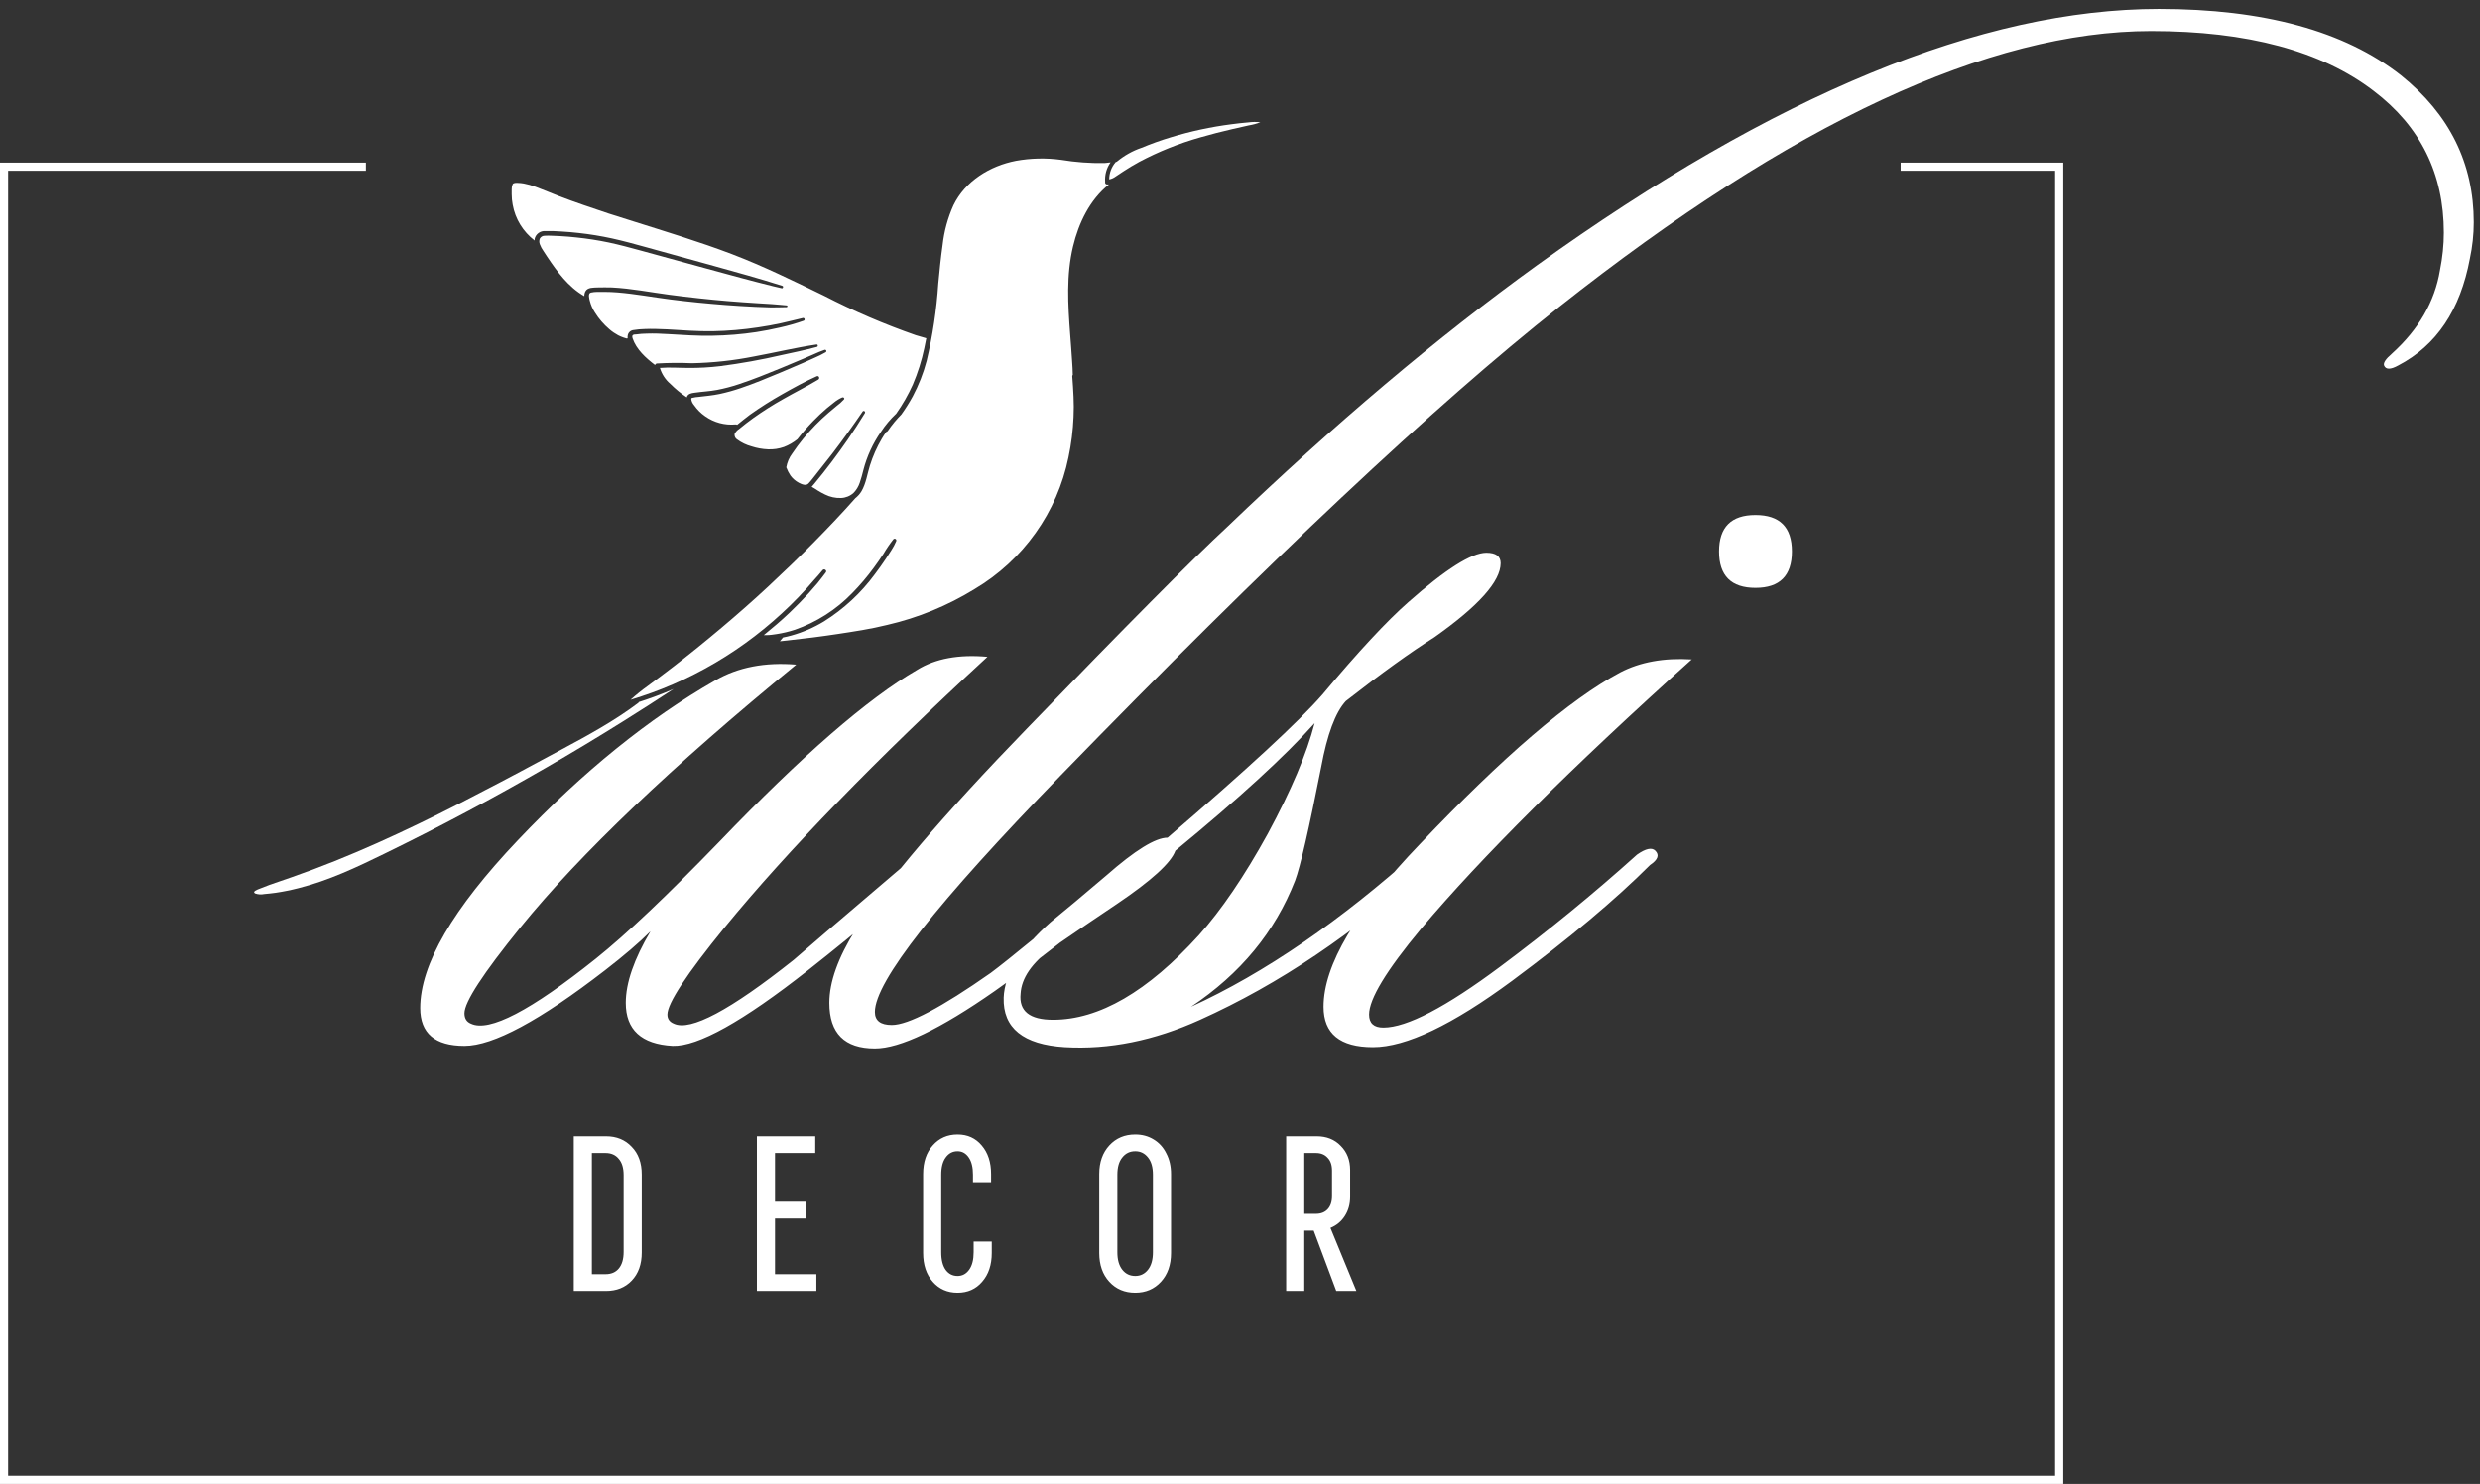
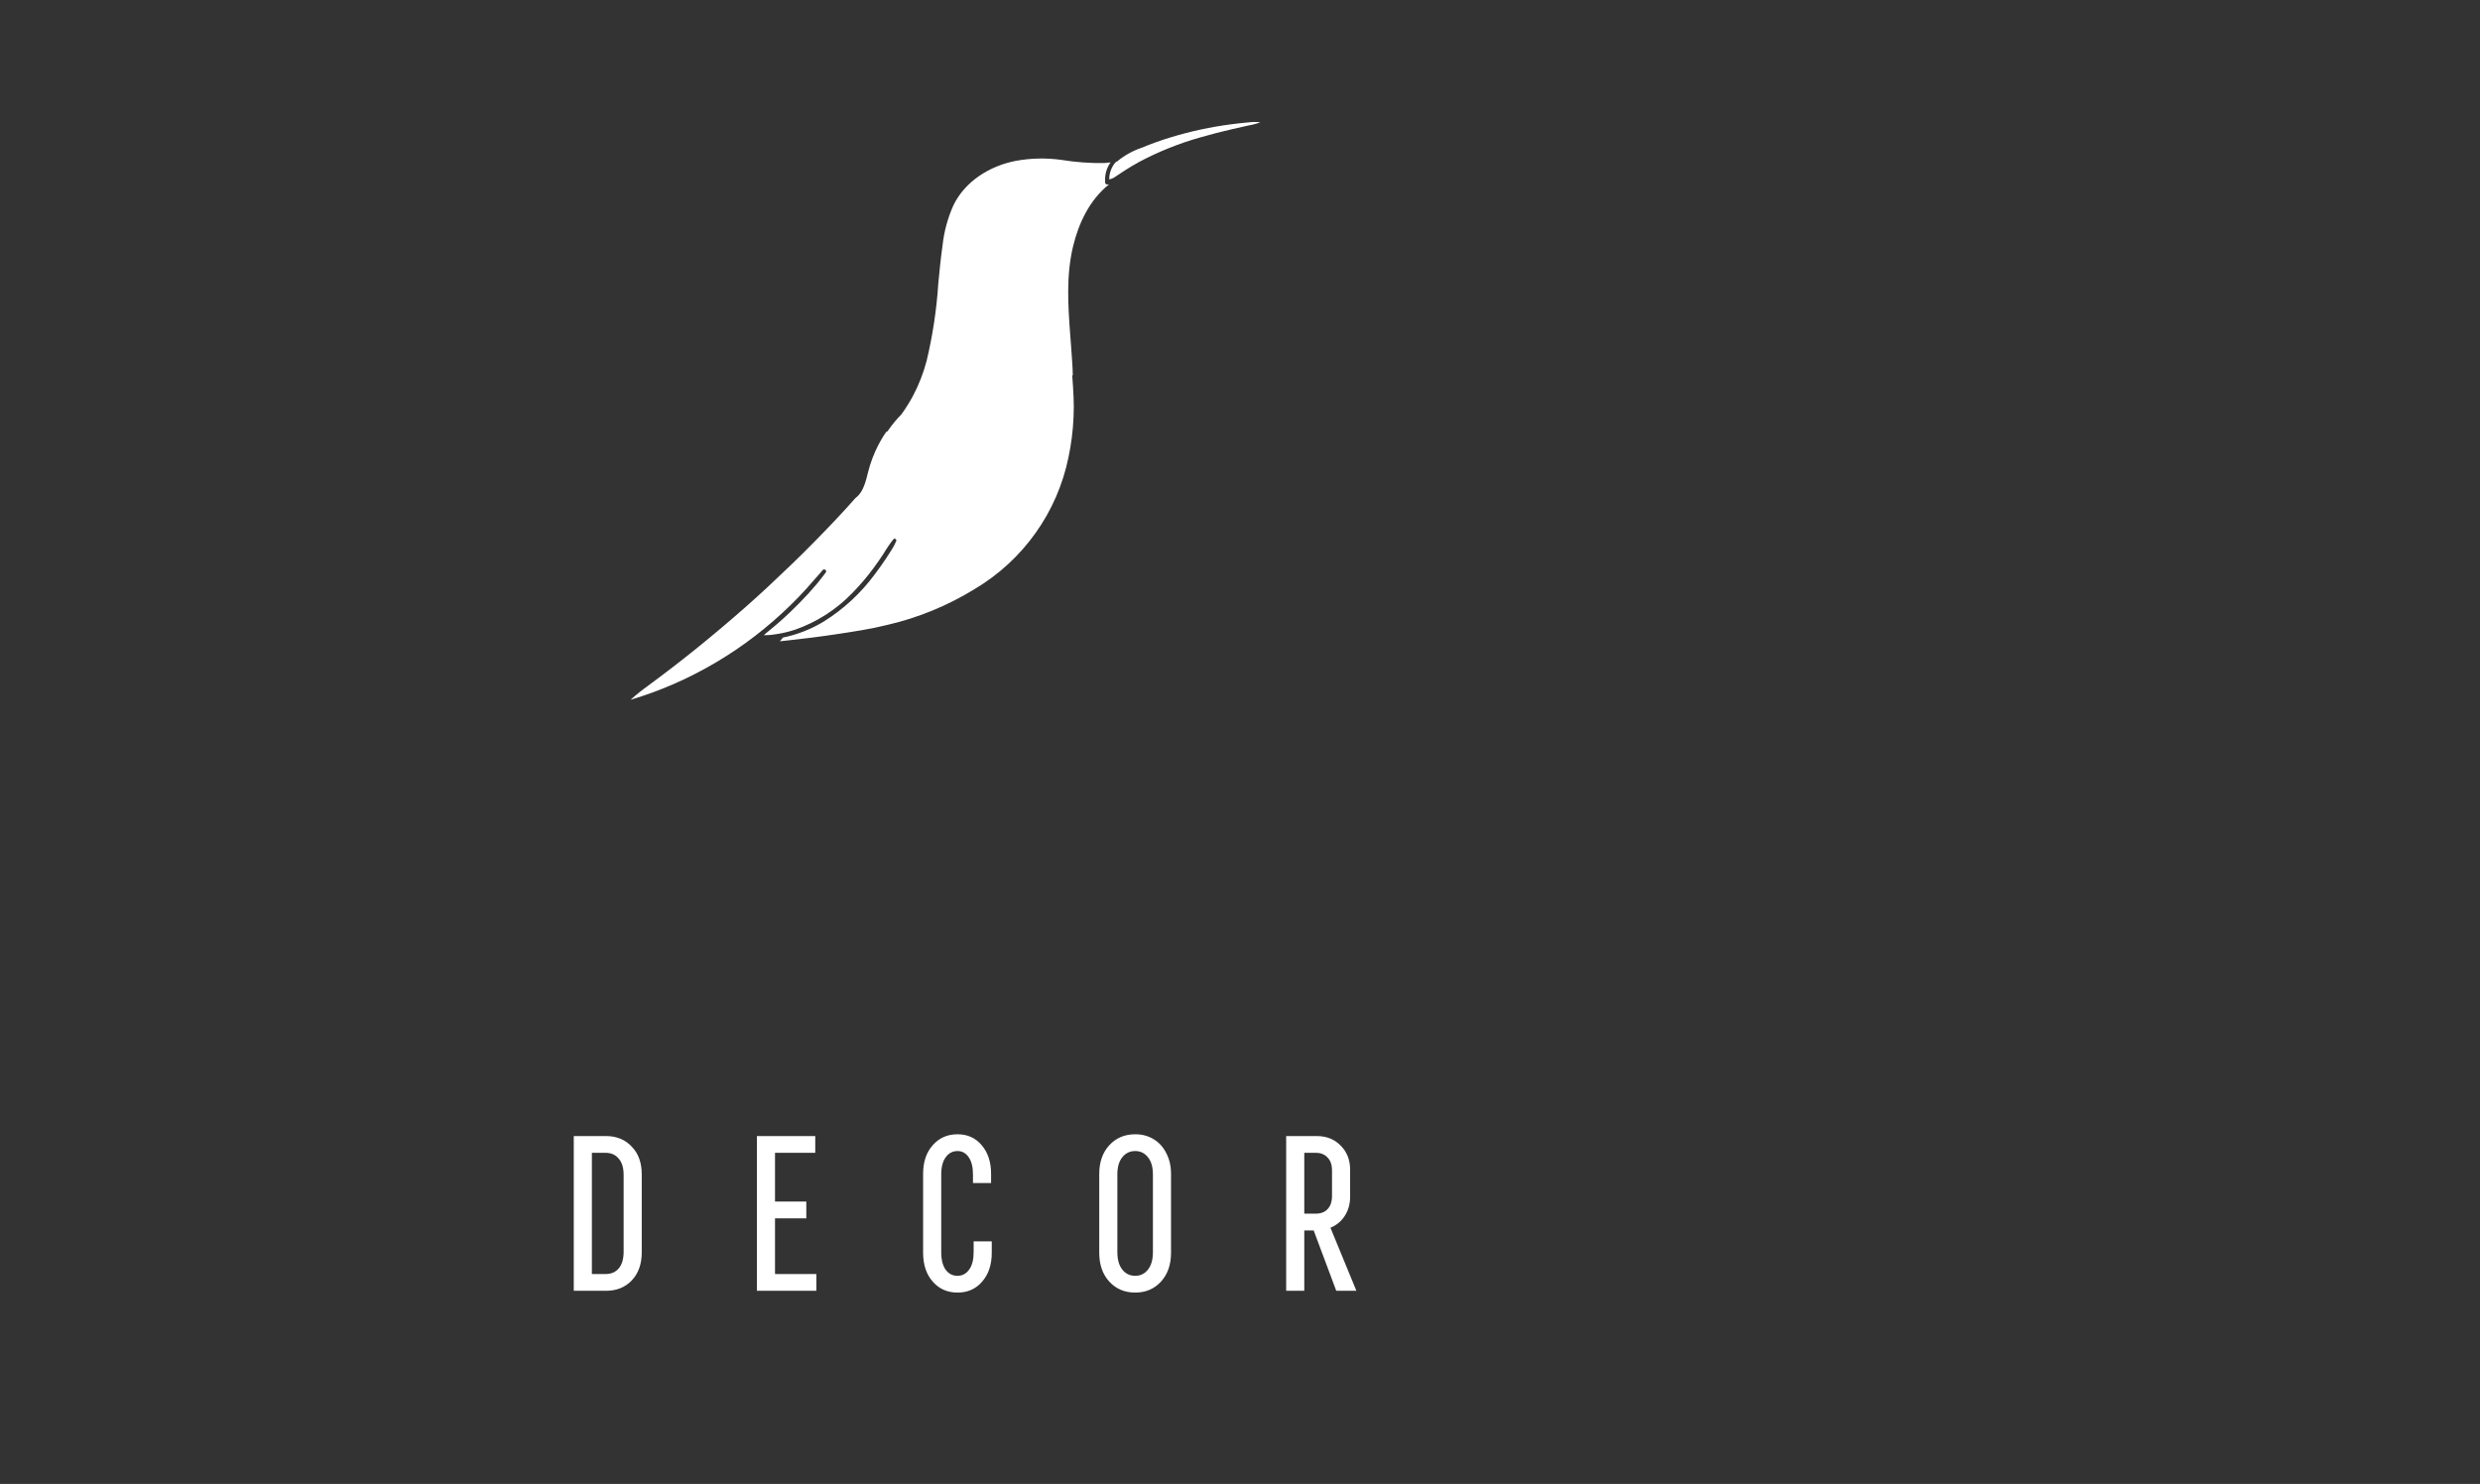
<svg xmlns="http://www.w3.org/2000/svg" width="244" height="146" viewBox="0 0 244 146" fill="none">
  <rect x="0" y="0" width="244" height="146" fill="#333333" stroke="none" />
-   <path fill-rule="evenodd" clip-rule="evenodd" d="M36 16H0.8H0V16.8V145.2V146H0.8H202.2H203V145.2V16.8V16H202.2H187V16.8H202.2V145.2H0.8V16.8H36V16Z" fill="white" />
  <path d="M56.452 111.776H59.62C60.661 111.776 61.505 112.121 62.15 112.81C62.81 113.485 63.14 114.394 63.14 115.538V123.216C63.14 124.375 62.81 125.299 62.15 125.988C61.505 126.663 60.661 127 59.62 127H56.452V111.776ZM59.576 125.35C60.133 125.35 60.566 125.167 60.874 124.8C61.197 124.419 61.358 123.869 61.358 123.15V115.604C61.358 114.9 61.197 114.365 60.874 113.998C60.566 113.617 60.133 113.426 59.576 113.426H58.234V125.35H59.576ZM74.469 111.776H80.211V113.426H76.251V118.222H79.331V119.872H76.251V125.35H80.321V127H74.469V111.776ZM95.728 115.56C95.728 114.827 95.589 114.262 95.311 113.866C95.032 113.455 94.665 113.25 94.21 113.25C93.727 113.25 93.338 113.455 93.044 113.866C92.751 114.262 92.605 114.827 92.605 115.56V123.194C92.605 123.942 92.751 124.521 93.044 124.932C93.338 125.328 93.727 125.526 94.21 125.526C94.68 125.526 95.061 125.321 95.355 124.91C95.648 124.499 95.794 123.927 95.794 123.194V122.138H97.576V123.26C97.576 124.433 97.261 125.379 96.63 126.098C96.014 126.817 95.208 127.176 94.21 127.176C93.213 127.176 92.399 126.817 91.769 126.098C91.138 125.379 90.823 124.433 90.823 123.26V115.494C90.823 114.321 91.138 113.382 91.769 112.678C92.399 111.959 93.213 111.6 94.21 111.6C95.193 111.6 95.985 111.959 96.587 112.678C97.203 113.397 97.51 114.335 97.51 115.494V116.396H95.728V115.56ZM108.152 115.494C108.152 114.335 108.482 113.397 109.142 112.678C109.802 111.959 110.652 111.6 111.694 111.6C112.368 111.6 112.97 111.761 113.498 112.084C114.04 112.407 114.458 112.869 114.752 113.47C115.06 114.057 115.214 114.731 115.214 115.494V123.26C115.214 124.433 114.884 125.379 114.224 126.098C113.564 126.817 112.72 127.176 111.694 127.176C110.652 127.176 109.802 126.817 109.142 126.098C108.482 125.379 108.152 124.433 108.152 123.26V115.494ZM109.934 123.194C109.934 123.927 110.095 124.499 110.418 124.91C110.74 125.321 111.166 125.526 111.694 125.526C112.207 125.526 112.625 125.321 112.948 124.91C113.27 124.499 113.432 123.927 113.432 123.194V115.56C113.432 114.827 113.27 114.262 112.948 113.866C112.625 113.455 112.207 113.25 111.694 113.25C111.166 113.25 110.74 113.455 110.418 113.866C110.095 114.262 109.934 114.827 109.934 115.56V123.194ZM131.471 127L129.249 121.06H128.325V127H126.543V111.776H129.535C130.517 111.776 131.309 112.091 131.911 112.722C132.527 113.338 132.835 114.13 132.835 115.098V117.738C132.835 118.457 132.659 119.087 132.307 119.63C131.969 120.158 131.5 120.547 130.899 120.796L133.451 127H131.471ZM128.325 119.41H129.469C129.953 119.41 130.334 119.263 130.613 118.97C130.906 118.662 131.053 118.229 131.053 117.672V115.164C131.053 114.607 130.906 114.181 130.613 113.888C130.334 113.58 129.953 113.426 129.469 113.426H128.325V119.41Z" fill="white" />
-   <path d="M97.152 64.624C86.144 74.779 77.525 83.653 71.296 91.248C67.541 95.856 65.664 98.715 65.664 99.824C65.664 100.251 65.877 100.549 66.304 100.72C67.925 101.488 71.851 99.397 78.08 94.448C78.251 94.277 82.389 90.736 90.496 83.824C91.264 83.312 91.819 83.227 92.16 83.568C92.587 83.995 92.459 84.464 91.776 84.976C88.789 87.877 84.693 91.376 79.488 95.472C73.088 100.507 68.651 102.981 66.176 102.896C63.104 102.725 61.568 101.317 61.568 98.672C61.568 96.709 62.379 94.363 64 91.632C62.891 92.741 61.397 94.021 59.52 95.472C53.12 100.421 48.512 102.896 45.696 102.896C42.795 102.896 41.344 101.659 41.344 99.184C41.344 94.917 44.544 89.413 50.944 82.672C57.344 75.931 63.829 70.683 70.4 66.928C72.619 65.648 75.264 65.136 78.336 65.392C66.133 75.376 57.088 83.995 51.2 91.248C47.531 95.771 45.696 98.587 45.696 99.696C45.696 100.208 45.909 100.549 46.336 100.72C48.128 101.573 52.224 99.44 58.624 94.32C61.611 91.931 65.664 88.091 70.784 82.8C78.891 74.352 85.376 68.72 90.24 65.904C92.032 64.795 94.336 64.368 97.152 64.624ZM243.005 25.456C242.066 30.491 239.72 33.989 235.965 35.952C235.197 36.379 234.728 36.379 234.557 35.952C234.472 35.696 234.728 35.312 235.325 34.8C237.97 32.411 239.549 29.68 240.061 26.608C240.317 25.328 240.445 24.091 240.445 22.896C240.445 17.093 238.141 12.443 233.533 8.944C228.413 5.019 221.117 3.056 211.645 3.056C195.688 3.056 176.274 12.101 153.405 30.192C141.202 39.835 124.861 55.195 104.381 76.272C92.178 88.816 86.077 96.581 86.077 99.568C86.077 100.421 86.632 100.848 87.741 100.848C89.362 100.848 92.605 99.141 97.469 95.728C99.09 94.533 103.826 90.651 111.677 84.08C112.445 83.397 113.042 83.269 113.469 83.696C113.896 84.123 113.725 84.592 112.957 85.104C108.861 89.2 103.826 93.339 97.853 97.52C92.477 101.275 88.552 103.152 86.077 103.152C83.09 103.152 81.597 101.659 81.597 98.672C81.597 96.624 82.45 94.235 84.157 91.504C87.144 86.811 92.776 80.197 101.053 71.664C110.781 61.595 117.352 54.981 120.765 51.824C131.261 41.755 141.416 33.179 151.229 26.096C174.61 9.285 195.005 0.88 212.413 0.88C222.738 0.88 230.674 3.056 236.221 7.408C241 11.248 243.389 16.069 243.389 21.872C243.389 23.067 243.261 24.261 243.005 25.456ZM147.644 55.408C147.644 57.2 145.468 59.632 141.116 62.704C138.812 64.155 135.911 66.245 132.412 68.976C131.388 70.085 130.577 72.261 129.98 75.504C128.785 81.563 127.932 85.275 127.42 86.64C125.457 91.675 122.044 95.813 117.18 99.056C124.433 95.728 131.9 90.608 139.58 83.696C140.007 83.269 140.433 83.269 140.86 83.696C141.457 84.123 141.329 84.635 140.476 85.232C133.308 91.803 125.841 96.837 118.076 100.336C113.553 102.384 109.116 103.28 104.764 103.024C100.668 102.768 98.663 101.147 98.748 98.16C98.833 95.856 100.369 93.381 103.356 90.736C104.721 89.627 106.556 88.091 108.86 86.128C111.676 83.653 113.681 82.416 114.876 82.416C122.727 75.675 127.804 70.981 130.108 68.336C133.607 64.155 136.423 61.125 138.556 59.248C142.225 56.005 144.785 54.384 146.236 54.384C147.175 54.384 147.644 54.725 147.644 55.408ZM129.34 71.152C126.439 74.395 121.873 78.576 115.644 83.696C115.217 84.891 113.297 86.64 109.884 88.944C108.348 89.968 106.215 91.419 103.484 93.296C101.521 94.747 100.497 96.24 100.412 97.776C100.241 99.483 101.308 100.336 103.612 100.336C108.135 100.336 112.913 97.563 117.948 92.016C120.167 89.541 122.428 86.213 124.732 82.032C127.036 77.765 128.572 74.139 129.34 71.152ZM176.299 54.256C176.299 56.645 175.104 57.84 172.715 57.84C170.326 57.84 169.131 56.645 169.131 54.256C169.131 51.867 170.326 50.672 172.715 50.672C175.104 50.672 176.299 51.867 176.299 54.256ZM166.443 64.88C154.582 75.547 145.707 84.379 139.819 91.376C136.406 95.472 134.699 98.288 134.699 99.824C134.699 100.677 135.168 101.104 136.107 101.104C138.411 101.104 142.251 99.099 147.627 95.088C152.32 91.589 156.8 87.92 161.067 84.08C161.92 83.483 162.518 83.355 162.859 83.696C163.286 84.123 163.115 84.592 162.347 85.104C158.934 88.517 154.411 92.315 148.779 96.496C142.891 100.848 138.326 103.024 135.083 103.024C131.84 103.024 130.219 101.701 130.219 99.056C130.219 94.96 133.376 89.627 139.691 83.056C147.883 74.437 154.454 68.805 159.403 66.16C161.366 65.136 163.712 64.709 166.443 64.88Z" fill="white" />
-   <path d="M52.599 23.665C52.594 23.613 52.594 23.559 52.599 23.507C52.651 23.274 52.785 23.069 52.977 22.927C53.169 22.785 53.406 22.716 53.645 22.734C54.19 22.722 54.736 22.736 55.279 22.779C55.832 22.813 56.38 22.858 56.934 22.922C58.033 23.043 59.126 23.222 60.207 23.457C61.313 23.7 62.41 24.002 63.501 24.304L70.252 26.172C72.494 26.796 74.737 27.411 76.969 28.124C77.103 28.164 77.049 28.392 76.914 28.362L76.107 28.174C73.924 27.634 71.752 27.039 69.585 26.445L63.052 24.656C62.006 24.369 60.955 24.086 59.888 23.858C58.84 23.639 57.78 23.473 56.714 23.363C56.186 23.304 55.653 23.259 55.115 23.229L54.313 23.195C54.067 23.18 53.821 23.18 53.575 23.195C53.479 23.196 53.385 23.223 53.302 23.272C53.22 23.322 53.152 23.393 53.107 23.477C53.042 23.653 53.042 23.846 53.107 24.022C53.197 24.265 53.319 24.495 53.471 24.706C53.59 24.894 53.71 25.077 53.834 25.261C54.831 26.747 55.912 28.233 57.492 29.14C57.485 28.967 57.526 28.795 57.611 28.644C57.835 28.263 58.394 28.302 58.777 28.282C59.251 28.258 59.724 28.282 60.197 28.282C62.101 28.377 63.984 28.753 65.867 29.001C67.751 29.249 69.699 29.466 71.622 29.625C72.584 29.704 73.551 29.774 74.512 29.833L75.957 29.922C76.456 29.947 76.914 30.016 77.392 30.046C77.512 30.046 77.487 30.22 77.392 30.22C76.894 30.22 76.366 30.254 75.848 30.244C75.329 30.234 74.851 30.215 74.353 30.19C73.356 30.145 72.36 30.081 71.363 30.006C69.57 29.868 67.781 29.694 65.997 29.466C64.213 29.239 62.509 28.917 60.765 28.773C60.322 28.738 59.878 28.718 59.435 28.718C59.216 28.718 58.996 28.718 58.777 28.718C58.559 28.718 58.342 28.742 58.129 28.788C57.825 28.867 57.98 29.392 58.03 29.595C58.133 30.001 58.301 30.387 58.528 30.74C58.914 31.358 59.393 31.915 59.948 32.389C60.215 32.621 60.508 32.822 60.82 32.989C60.981 33.07 61.148 33.142 61.318 33.202L61.572 33.281L61.687 33.311L61.752 33.276C61.742 33.207 61.742 33.137 61.752 33.068C61.761 32.917 61.824 32.773 61.93 32.664C62.036 32.555 62.178 32.488 62.33 32.474C62.682 32.416 63.039 32.383 63.396 32.375C64.143 32.34 64.891 32.375 65.638 32.404C67.133 32.489 68.628 32.612 70.123 32.588C71.624 32.56 73.122 32.432 74.607 32.206C75.349 32.097 76.102 31.963 76.824 31.805C77.547 31.646 78.279 31.458 79.007 31.285C79.039 31.282 79.072 31.29 79.1 31.308C79.127 31.327 79.147 31.354 79.157 31.385C79.167 31.416 79.166 31.449 79.154 31.48C79.142 31.51 79.12 31.536 79.091 31.552C78.325 31.822 77.543 32.045 76.749 32.221C75.972 32.404 75.185 32.553 74.398 32.677C72.966 32.892 71.521 33.011 70.073 33.033C68.638 33.063 67.213 32.959 65.783 32.875C65.07 32.83 64.353 32.801 63.64 32.825C63.286 32.825 62.933 32.86 62.584 32.905C62.484 32.905 62.3 32.905 62.235 33.004C62.17 33.103 62.235 33.202 62.235 33.281C62.604 34.381 63.545 35.228 64.452 35.917C64.463 35.877 64.485 35.841 64.516 35.814C64.547 35.786 64.586 35.769 64.627 35.763C65.778 35.696 66.932 35.687 68.085 35.738C70.138 35.694 72.184 35.471 74.198 35.07C76.246 34.693 78.269 34.203 80.327 33.895C80.481 33.871 80.511 34.094 80.367 34.133C79.226 34.441 78.07 34.683 76.919 34.931C74.912 35.397 72.884 35.762 70.84 36.026C69.815 36.148 68.783 36.206 67.751 36.199C66.809 36.199 65.867 36.12 64.926 36.199C65.11 36.809 65.466 37.354 65.952 37.77C66.447 38.267 66.991 38.714 67.576 39.102C67.576 39.102 67.576 39.102 67.576 39.072C67.681 38.741 68.02 38.681 68.324 38.642C69.066 38.532 69.819 38.503 70.551 38.364C71.274 38.225 71.986 38.038 72.684 37.804C74.119 37.334 75.514 36.759 76.909 36.189C77.607 35.902 78.299 35.615 78.987 35.317L80.048 34.862C80.402 34.708 80.751 34.544 81.114 34.426C81.146 34.411 81.182 34.41 81.215 34.422C81.248 34.434 81.274 34.459 81.289 34.49C81.303 34.522 81.305 34.557 81.293 34.59C81.28 34.623 81.256 34.649 81.224 34.663C80.874 34.866 80.511 35.046 80.138 35.203C79.774 35.372 79.405 35.535 79.032 35.699C78.294 36.021 77.537 36.343 76.804 36.65C75.504 37.195 74.198 37.74 72.863 38.191C72.192 38.42 71.508 38.61 70.815 38.76C70.118 38.909 69.415 38.968 68.707 39.053C68.528 39.053 68.349 39.097 68.174 39.132C68.085 39.132 68.015 39.162 68.01 39.266C68.04 39.486 68.136 39.693 68.284 39.86C68.58 40.288 68.952 40.659 69.38 40.955C70.248 41.57 71.309 41.855 72.37 41.758C72.424 41.751 72.48 41.765 72.524 41.797C72.933 41.46 73.351 41.133 73.78 40.806C74.811 40.074 75.88 39.396 76.984 38.775C78.085 38.151 79.196 37.537 80.352 37.022C80.571 36.922 80.701 37.235 80.501 37.353C79.37 38.032 78.184 38.617 77.038 39.276C76.025 39.845 75.044 40.469 74.099 41.143C73.63 41.48 73.172 41.832 72.728 42.203C72.533 42.322 72.376 42.494 72.275 42.699C72.26 42.802 72.275 42.907 72.319 43.002C72.362 43.097 72.431 43.177 72.519 43.234C72.945 43.548 73.427 43.78 73.939 43.918C74.461 44.088 75.005 44.187 75.554 44.21C76.09 44.235 76.627 44.156 77.133 43.977C77.611 43.793 78.057 43.536 78.454 43.214C78.935 42.59 79.452 41.995 80.003 41.431C80.437 40.985 80.885 40.559 81.359 40.157C81.593 39.964 81.827 39.776 82.066 39.593C82.311 39.389 82.585 39.223 82.878 39.097C82.993 39.058 83.127 39.187 83.038 39.295C82.811 39.545 82.559 39.771 82.285 39.969C82.026 40.182 81.787 40.395 81.513 40.618C80.608 41.393 79.774 42.247 79.022 43.17C78.648 43.63 78.294 44.106 77.965 44.596C77.655 45.002 77.449 45.476 77.362 45.979C77.466 46.263 77.603 46.534 77.771 46.786C77.987 47.08 78.266 47.322 78.588 47.495C78.862 47.638 79.286 47.836 79.54 47.574C79.794 47.311 80.068 46.935 80.322 46.618C80.85 45.959 81.373 45.29 81.882 44.636C82.918 43.279 83.92 41.886 84.871 40.489C84.976 40.346 85.18 40.489 85.091 40.648C84.557 41.53 83.994 42.387 83.411 43.239C82.385 44.725 81.269 46.211 80.118 47.594C80.033 47.693 79.953 47.797 79.859 47.896C80.058 48.002 80.251 48.12 80.437 48.248C80.674 48.397 80.92 48.533 81.174 48.654C81.661 48.899 82.203 49.017 82.749 48.996C83.203 48.979 83.637 48.804 83.974 48.5C84.256 48.212 84.468 47.862 84.592 47.48C84.737 47.078 84.836 46.662 84.946 46.246C85.293 44.897 85.881 43.62 86.68 42.476C87.105 41.826 87.607 41.229 88.175 40.697C88.81 39.799 89.358 38.842 89.809 37.839C90.302 36.681 90.681 35.478 90.94 34.247C91.01 33.917 91.075 33.595 91.135 33.281C90.786 33.182 90.442 33.088 90.098 32.979C86.999 31.897 83.98 30.599 81.064 29.095C78.075 27.643 75.11 26.187 72.011 25.003C68.822 23.789 65.534 22.798 62.3 21.773C60.67 21.277 59.041 20.742 57.432 20.178C56.625 19.9 55.822 19.61 55.025 19.306C54.248 19.008 53.481 18.672 52.698 18.384C52.321 18.237 51.931 18.126 51.532 18.052C51.337 18.017 51.138 17.998 50.939 17.993C50.78 17.993 50.531 17.968 50.441 18.122C50.371 18.277 50.337 18.447 50.342 18.617C50.342 18.791 50.342 18.964 50.342 19.113C50.342 19.458 50.376 19.803 50.441 20.143C50.693 21.544 51.463 22.8 52.599 23.665Z" fill="white" />
-   <path d="M62.798 69.159C62.215 69.595 61.622 70.016 61.014 70.412C58.523 72.047 55.887 73.385 53.276 74.802C50.665 76.218 47.945 77.645 45.259 79.022C42.574 80.4 39.858 81.717 37.098 82.951C34.337 84.184 31.547 85.314 28.702 86.305C27.979 86.558 27.252 86.8 26.529 87.058C26.171 87.187 25.812 87.326 25.458 87.474C25.319 87.534 24.78 87.727 25.099 87.905C25.387 88.007 25.698 88.027 25.996 87.965C26.37 87.935 26.749 87.89 27.117 87.841C27.876 87.729 28.628 87.577 29.369 87.385C32.324 86.642 35.085 85.334 37.81 84.001C40.536 82.669 43.172 81.331 45.812 79.924C48.453 78.517 51.074 77.061 53.67 75.564C56.266 74.068 58.847 72.513 61.393 70.918C63.027 69.894 64.653 68.852 66.271 67.791C65.15 68.287 64.014 68.698 62.853 69.075C62.845 69.108 62.826 69.138 62.798 69.159Z" fill="white" />
  <path d="M108.733 17.889C108.681 17.209 108.869 16.532 109.266 15.976C109.077 16.006 108.883 16.026 108.688 16.041C107.245 16.067 105.802 15.96 104.378 15.724C102.907 15.526 101.414 15.56 99.954 15.823C97.403 16.318 94.971 17.805 93.81 20.188C93.25 21.432 92.889 22.756 92.739 24.111C92.559 25.374 92.435 26.643 92.315 27.911C92.148 30.47 91.765 33.011 91.169 35.506C90.849 36.72 90.389 37.893 89.799 39.003C89.463 39.616 89.091 40.208 88.683 40.777C88.191 41.269 87.748 41.806 87.358 42.382L87.288 42.456C87.278 42.469 87.265 42.478 87.25 42.482C87.234 42.487 87.218 42.486 87.203 42.481C87.044 42.704 86.894 42.932 86.755 43.17C86.267 44 85.876 44.882 85.589 45.8C85.325 46.647 85.21 47.559 84.757 48.337C84.6 48.596 84.398 48.824 84.159 49.01C82.823 50.526 81.428 51.983 80.003 53.429C78.578 54.876 77.063 56.328 75.569 57.72C74.074 59.112 72.534 60.464 70.97 61.782C69.405 63.1 67.816 64.388 66.196 65.636C65.384 66.261 64.562 66.875 63.74 67.484C63.147 67.908 62.578 68.365 62.036 68.852C63.453 68.428 64.844 67.922 66.201 67.336C69.067 66.093 71.768 64.504 74.243 62.605C75.475 61.659 76.65 60.641 77.761 59.558C78.316 59.016 78.851 58.461 79.365 57.893C79.624 57.601 79.864 57.313 80.133 57.016C80.402 56.719 80.676 56.417 80.93 56.1C81.084 55.902 81.403 56.13 81.244 56.328C80.965 56.684 80.706 57.051 80.412 57.398C80.118 57.745 79.839 58.057 79.545 58.389C78.942 59.042 78.319 59.682 77.671 60.296C76.864 61.064 76.017 61.782 75.145 62.49H75.444C75.763 62.49 76.082 62.436 76.396 62.392C77.011 62.298 77.618 62.154 78.21 61.961C80.342 61.218 82.269 59.988 83.835 58.369C84.612 57.58 85.33 56.735 85.982 55.842C86.311 55.396 86.625 54.941 86.929 54.48C87.21 53.996 87.525 53.533 87.871 53.093C87.892 53.053 87.928 53.024 87.971 53.011C88.014 52.998 88.06 53.002 88.1 53.023C88.14 53.044 88.169 53.08 88.182 53.123C88.195 53.166 88.191 53.212 88.17 53.251C88.044 53.552 87.89 53.84 87.711 54.113C87.542 54.391 87.363 54.668 87.183 54.935C86.829 55.466 86.461 55.986 86.077 56.491C84.714 58.345 83.01 59.925 81.055 61.148C80.063 61.749 78.993 62.213 77.876 62.525C77.602 62.605 77.318 62.669 77.038 62.723L76.73 63.095L77.472 63.016C79.111 62.837 80.751 62.634 82.38 62.386C84.009 62.139 85.674 61.891 87.298 61.485C90.333 60.784 93.233 59.594 95.883 57.962C98.248 56.559 100.292 54.681 101.883 52.446C103.475 50.212 104.579 47.671 105.126 44.988C105.402 43.683 105.569 42.357 105.624 41.024C105.654 40.356 105.659 39.687 105.624 39.043C105.589 38.399 105.559 37.7 105.499 37.031C105.496 37.005 105.499 36.977 105.508 36.952C105.516 36.926 105.53 36.902 105.549 36.883C105.549 36.432 105.509 35.986 105.484 35.54C105.43 34.644 105.355 33.752 105.29 32.855C105.076 29.992 104.897 27.074 105.574 24.25C106.122 21.951 107.218 19.648 109.107 18.146C109.034 18.154 108.961 18.154 108.888 18.146C108.86 18.14 108.834 18.128 108.812 18.112C108.789 18.095 108.77 18.074 108.755 18.05C108.741 18.026 108.731 18 108.728 17.972C108.724 17.944 108.726 17.916 108.733 17.889Z" fill="white" />
  <path d="M122.834 12.043C122.276 12.088 121.713 12.152 121.16 12.226C119.134 12.486 117.133 12.916 115.181 13.514C114.184 13.812 113.242 14.158 112.301 14.545C111.427 14.845 110.615 15.3 109.904 15.887C109.888 15.904 109.868 15.916 109.847 15.925C109.826 15.933 109.803 15.938 109.78 15.937C109.361 16.411 109.131 17.02 109.132 17.651C109.363 17.604 109.581 17.506 109.77 17.364L110.517 16.868C111.015 16.541 111.543 16.224 112.077 15.932C113.989 14.917 116.005 14.108 118.091 13.519C119.142 13.212 120.208 12.945 121.274 12.697L122.859 12.34C123.249 12.276 123.631 12.174 124 12.033C123.613 11.986 123.221 11.989 122.834 12.043Z" fill="white" />
</svg>